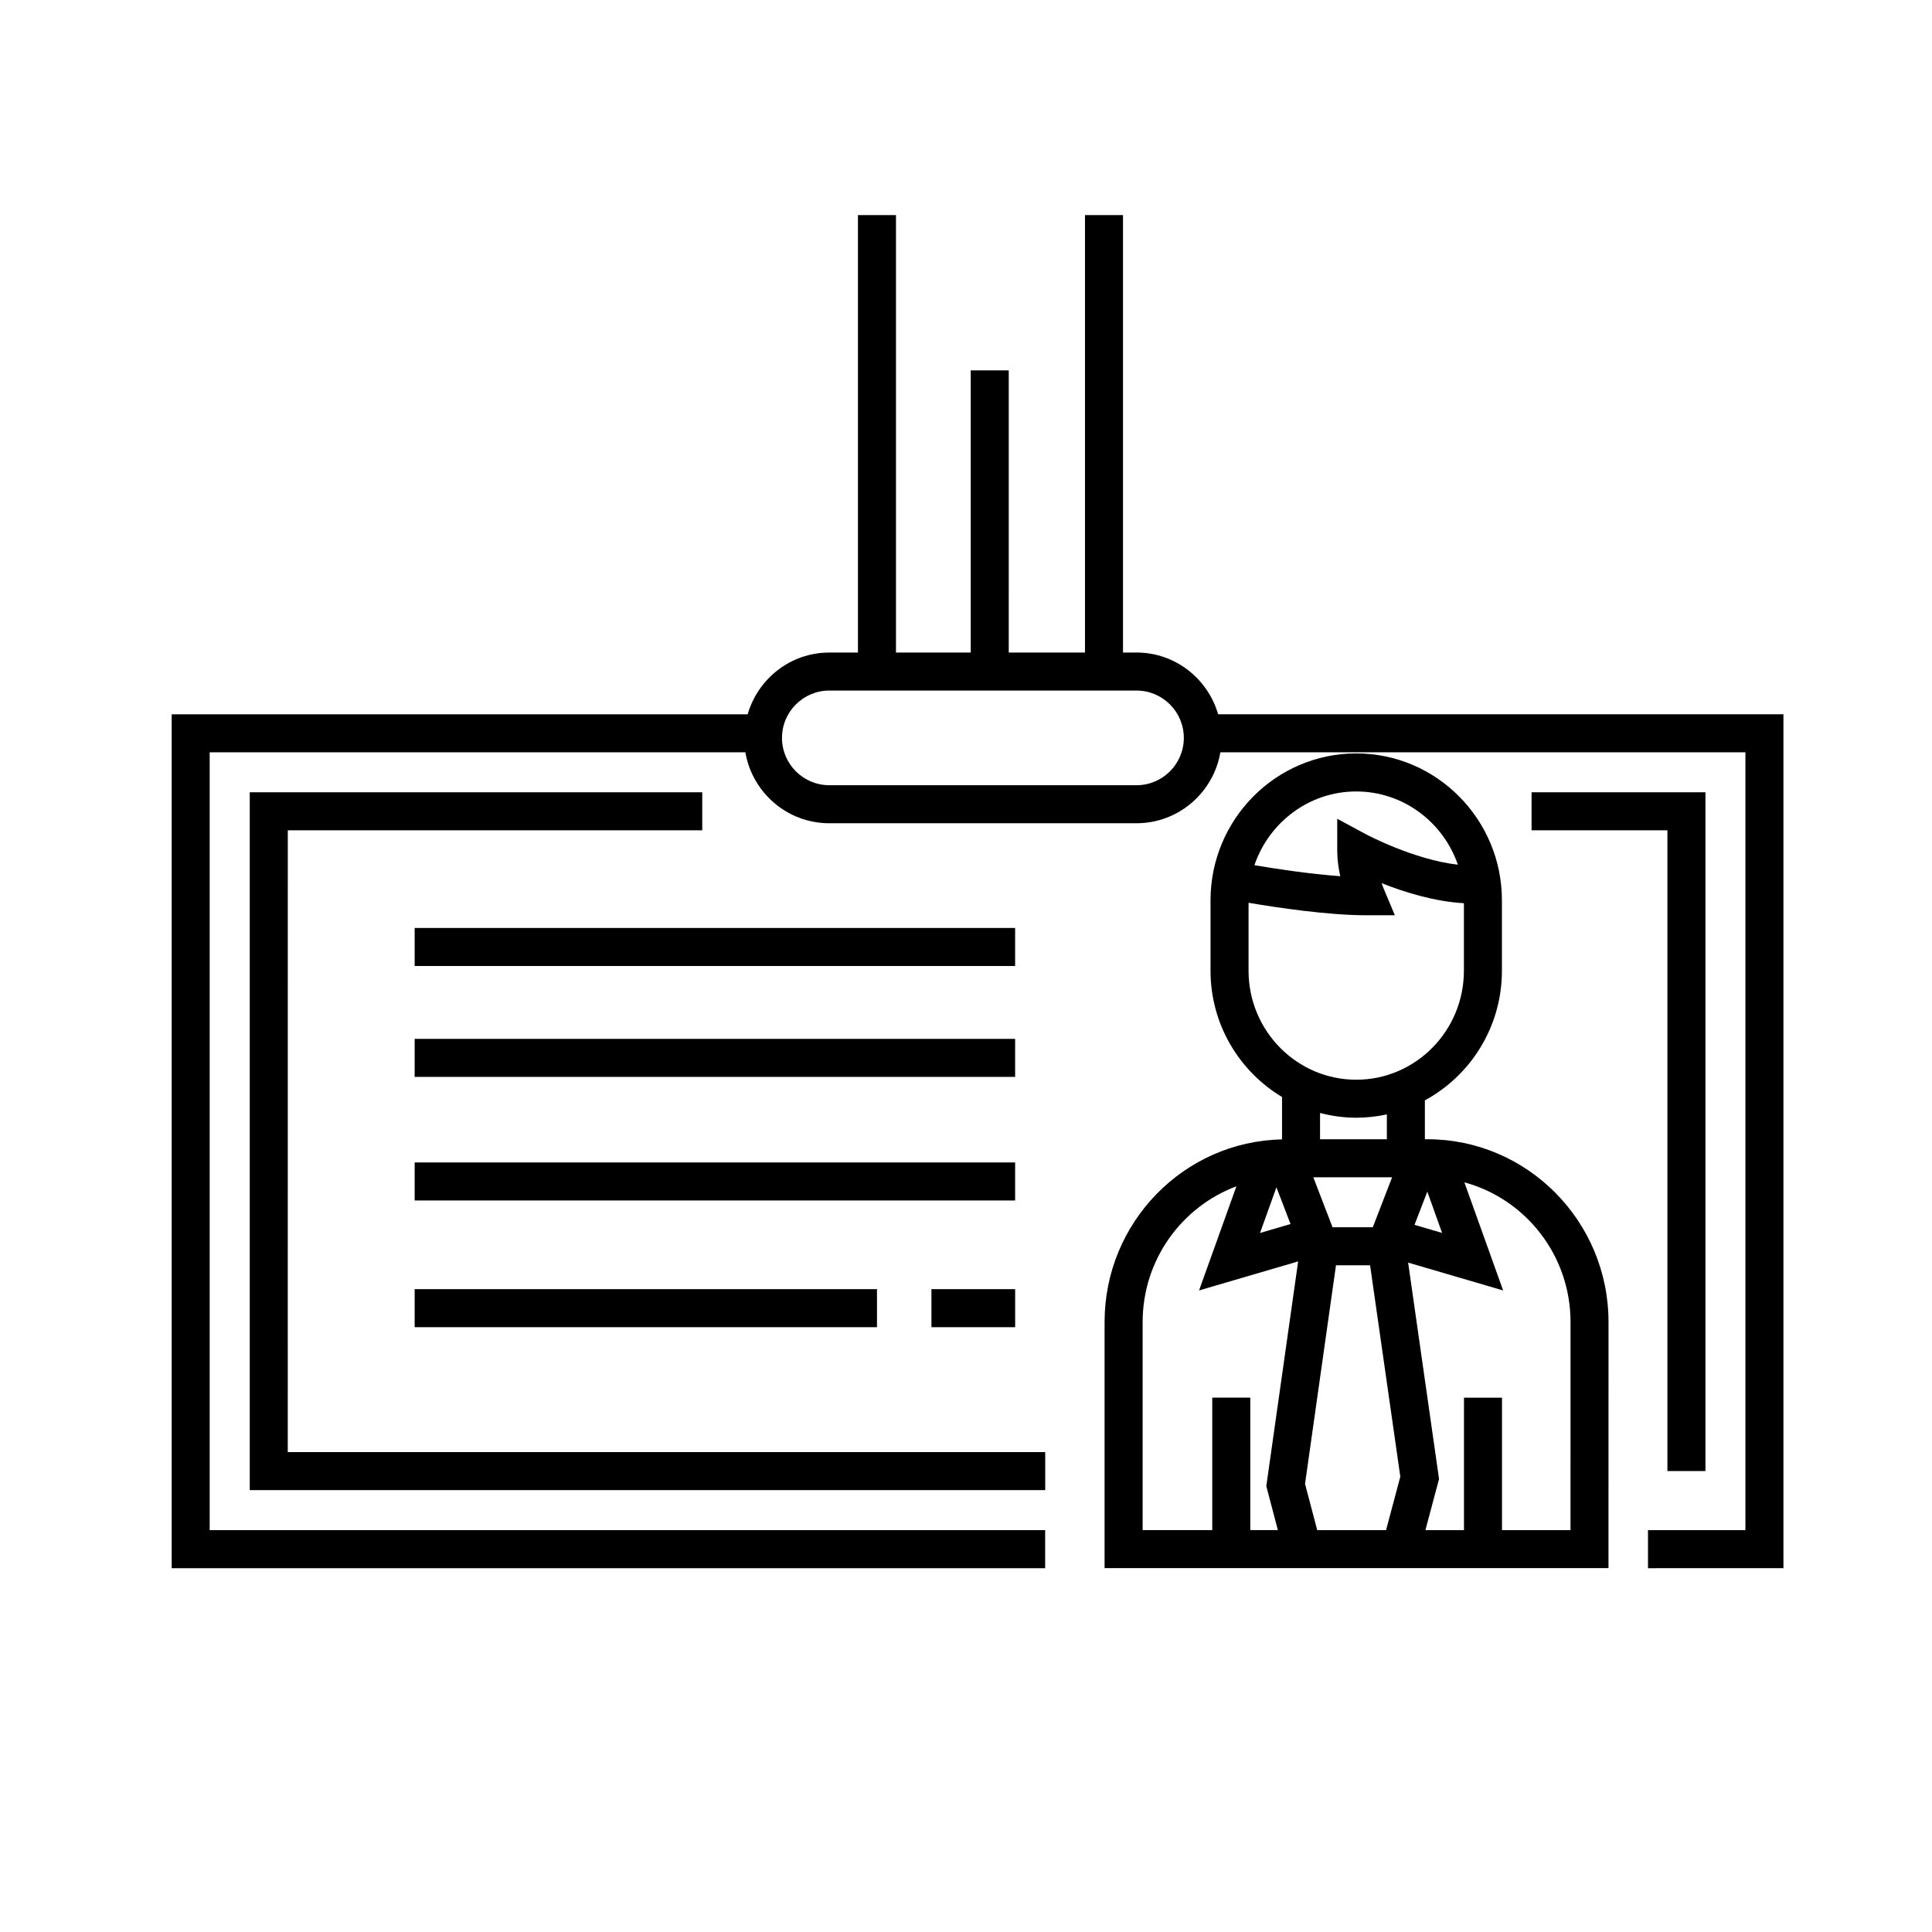
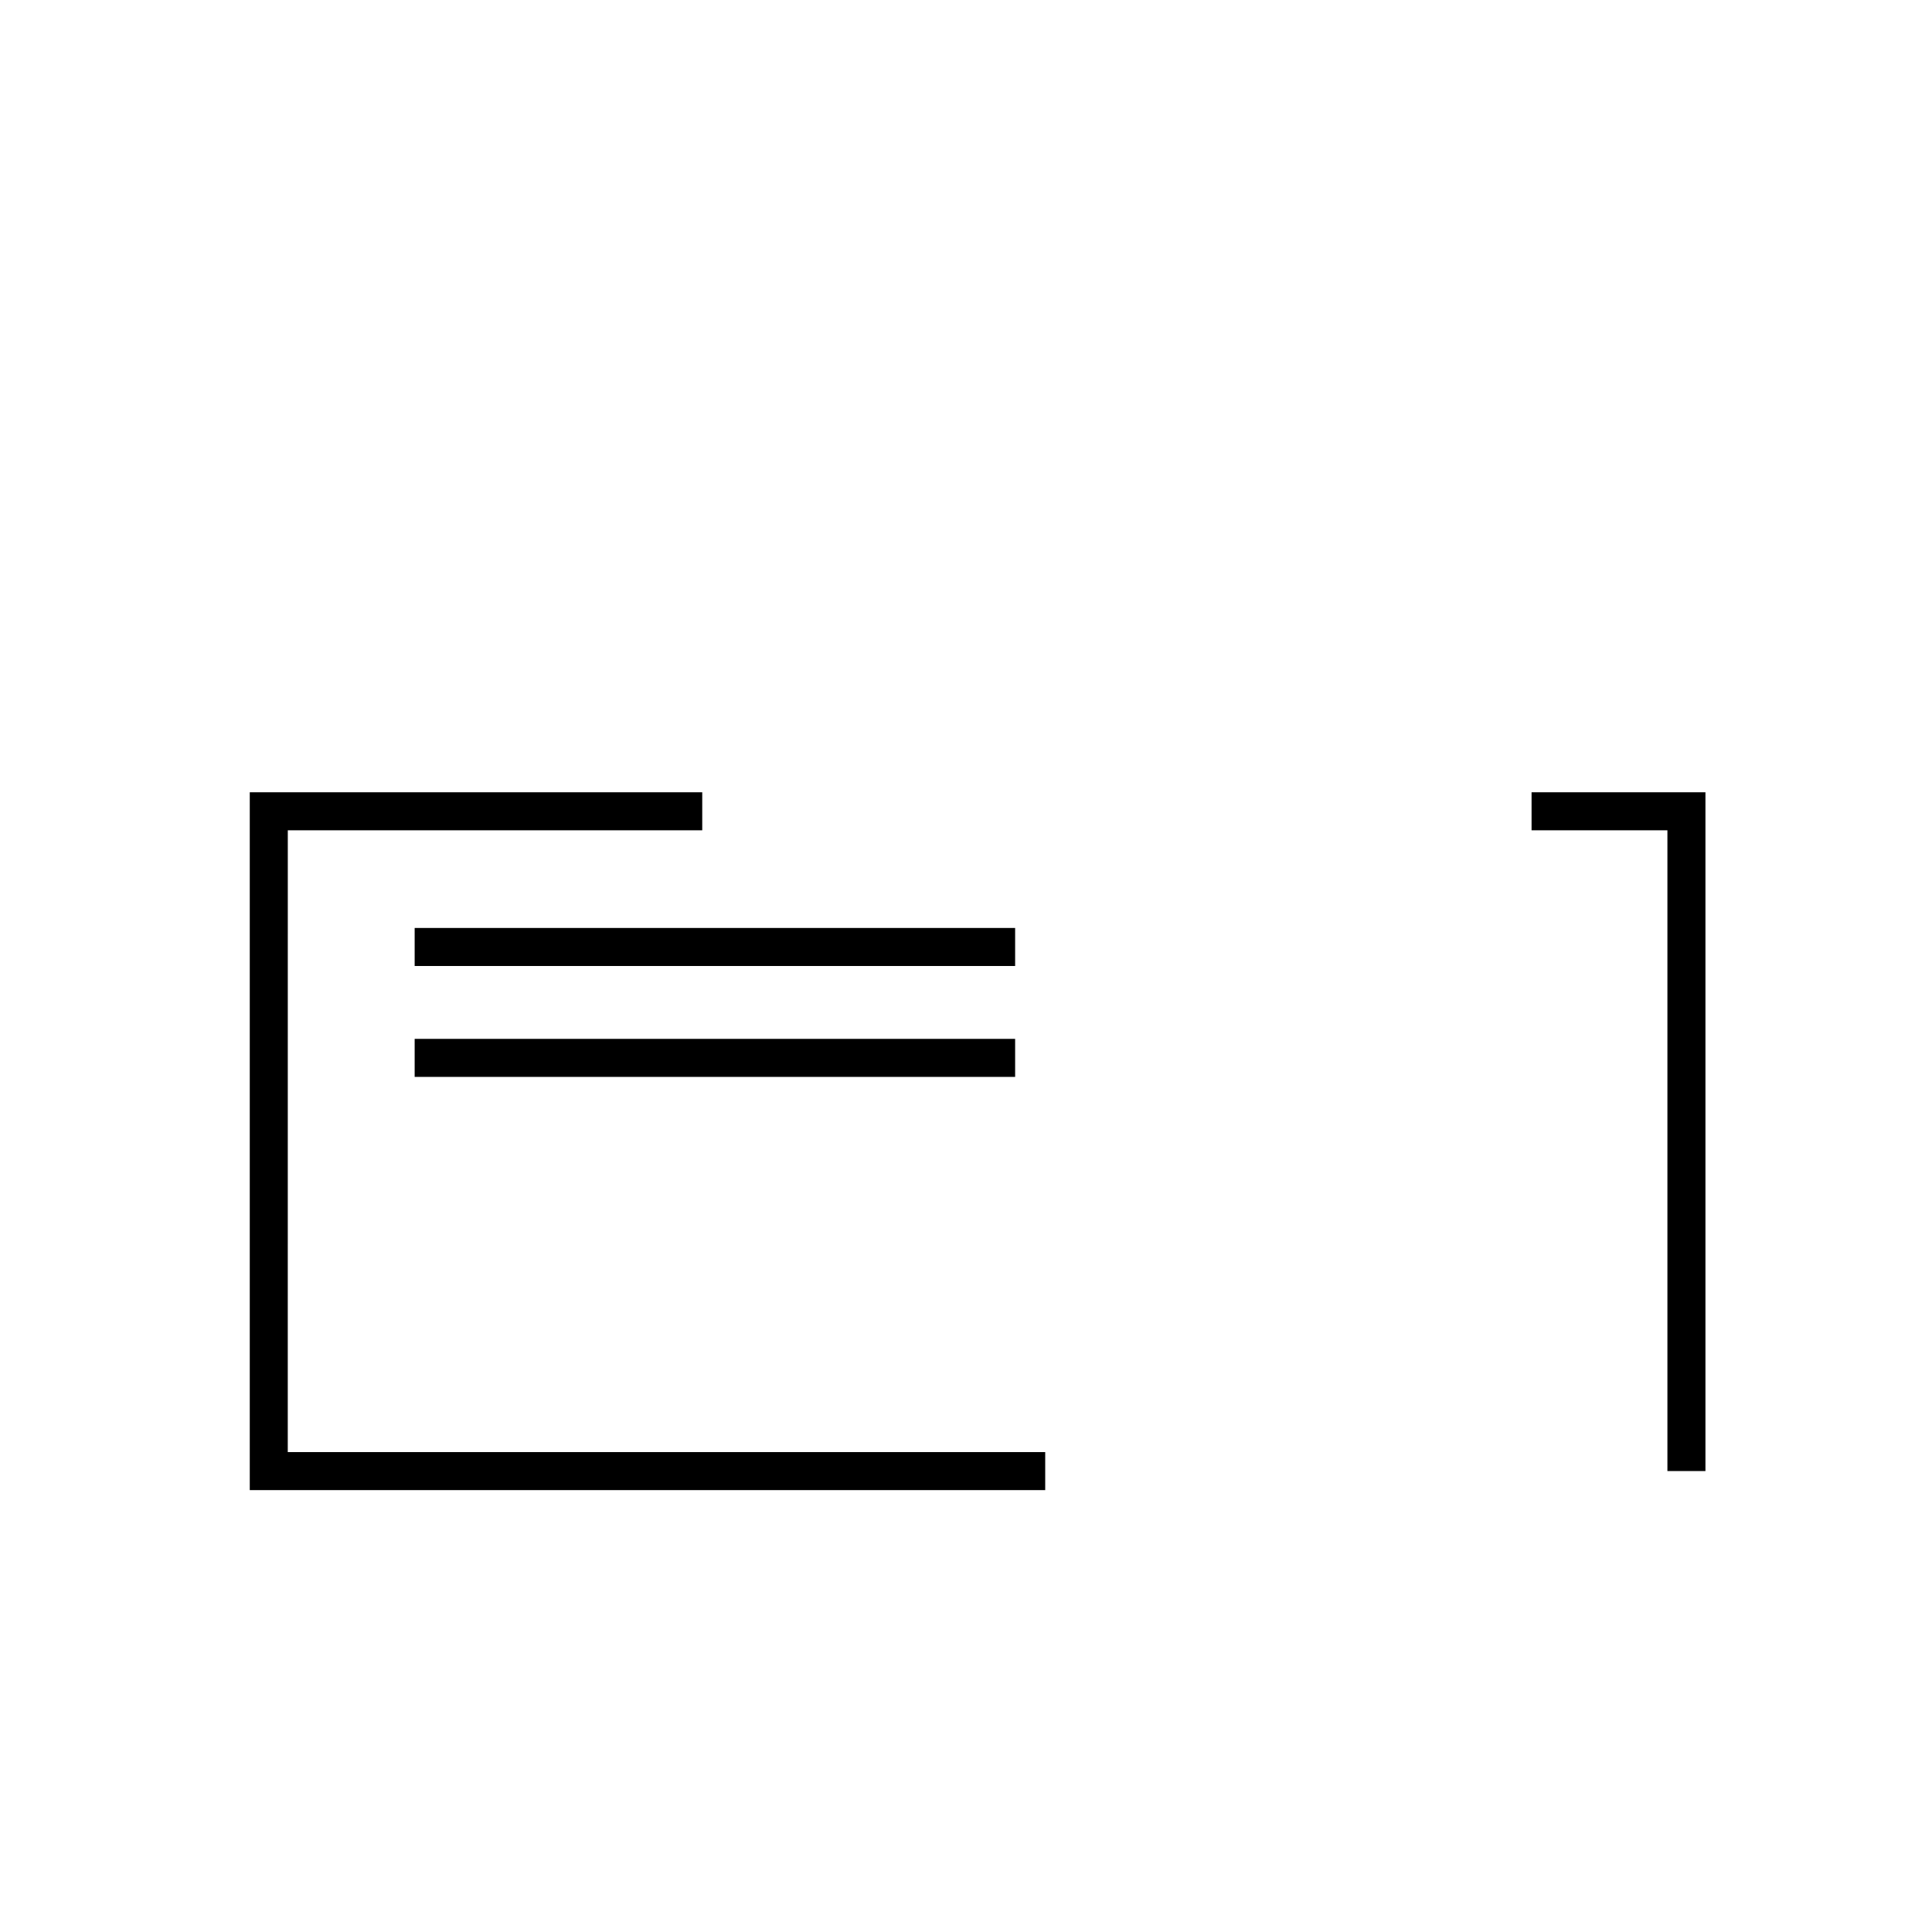
<svg xmlns="http://www.w3.org/2000/svg" fill="#000000" width="800px" height="800px" version="1.1" viewBox="144 144 512 512">
  <g>
-     <path d="m522.28 445.91h-0.672v-10.309c12.137-6.578 20.418-19.496 20.418-34.352v-18.637c0-21.477-17.32-38.949-38.613-38.949-21.289 0-38.613 17.473-38.613 38.949v18.637c0 14.234 7.629 26.668 18.953 33.469v11.234c-26.012 0.523-47.027 22-47.027 48.387v65.223h133.54l0.008-65.211c0-26.711-21.531-48.441-47.992-48.441zm-10.961 103.59h-18.238l-3.234-12.258 8.203-57.934h9.035l8.012 56.023zm1.602-93.508-5.113 13.238h-10.672l-5.094-13.238zm-30.652 2.656 3.734 9.734-8.082 2.367zm39.988 1.148 3.914 10.941-7.309-2.141zm-18.84-106.05c12.461 0 23.043 8.125 26.934 19.402-11.707-1.305-24.379-8.066-24.527-8.148l-7.445-4.019v8.453c0 2.344 0.344 4.684 0.797 6.769-8.176-0.59-17.219-1.98-22.742-2.918 3.867-11.348 14.484-19.539 26.984-19.539zm-28.535 47.508v-18.012c7.477 1.273 21.016 3.309 31.191 3.309l7.578-0.004-2.934-6.988c-0.012-0.016-0.246-0.59-0.559-1.512 5.941 2.367 14.02 4.887 21.793 5.309v17.898c0 15.93-12.801 28.883-28.535 28.883-15.734-0.004-28.535-12.953-28.535-28.883zm28.535 38.953c2.793 0 5.5-0.316 8.117-0.875v6.578h-17.707v-6.961c3.078 0.801 6.281 1.258 9.59 1.258zm-56.605 54.145c0-16.5 10.375-30.555 24.848-35.969l-9.895 27.594 26.258-7.688-8.438 59.547 3.062 11.652h-7.309v-35.094h-10.078v35.094h-18.449zm113.39 55.145h-18.156v-35.094h-10.078v35.094h-10.219l3.613-13.547-8.191-57.348 25.176 7.379-10.27-28.648c16.172 4.379 28.129 19.289 28.129 37.02z" />
-     <path d="m466.82 333.29c-2.734-9.422-11.352-16.363-21.637-16.363h-3.574v-115.93h-10.078v115.93h-20.203l0.004-74.777h-10.078v74.781h-19.809v-115.93h-10.078v115.93l-7.598 0.004c-10.289 0-18.898 6.941-21.629 16.363h-152.64v226.29h231.48v-10.078h-221.41v-206.14h141.96c1.828 10.656 11.07 18.801 22.238 18.801h81.406c11.168 0 20.41-8.152 22.238-18.801h139.14v206.14h-25.82v10.078l35.898-0.004v-226.29zm-21.641 18.801h-81.402c-6.918 0-12.543-5.629-12.543-12.543 0-6.918 5.629-12.543 12.543-12.543h81.406c6.918 0 12.543 5.629 12.543 12.543 0 6.914-5.629 12.543-12.547 12.543z" />
    <path d="m220.27 364.04h109.83v-10.078h-119.91v184.93h210.8v-10.078h-200.73z" />
    <path d="m595.96 533.85v-179.89h-46.078v10.078h36v169.81z" />
    <path d="m253.89 389.92h159.13v10.078h-159.13z" />
    <path d="m253.89 419.31h159.13v10.078h-159.13z" />
-     <path d="m253.89 452.06h159.13v10.078h-159.13z" />
-     <path d="m253.89 485.64h122.52v10.078h-122.52z" />
-     <path d="m390.84 485.64h22.184v10.078h-22.184z" />
  </g>
</svg>